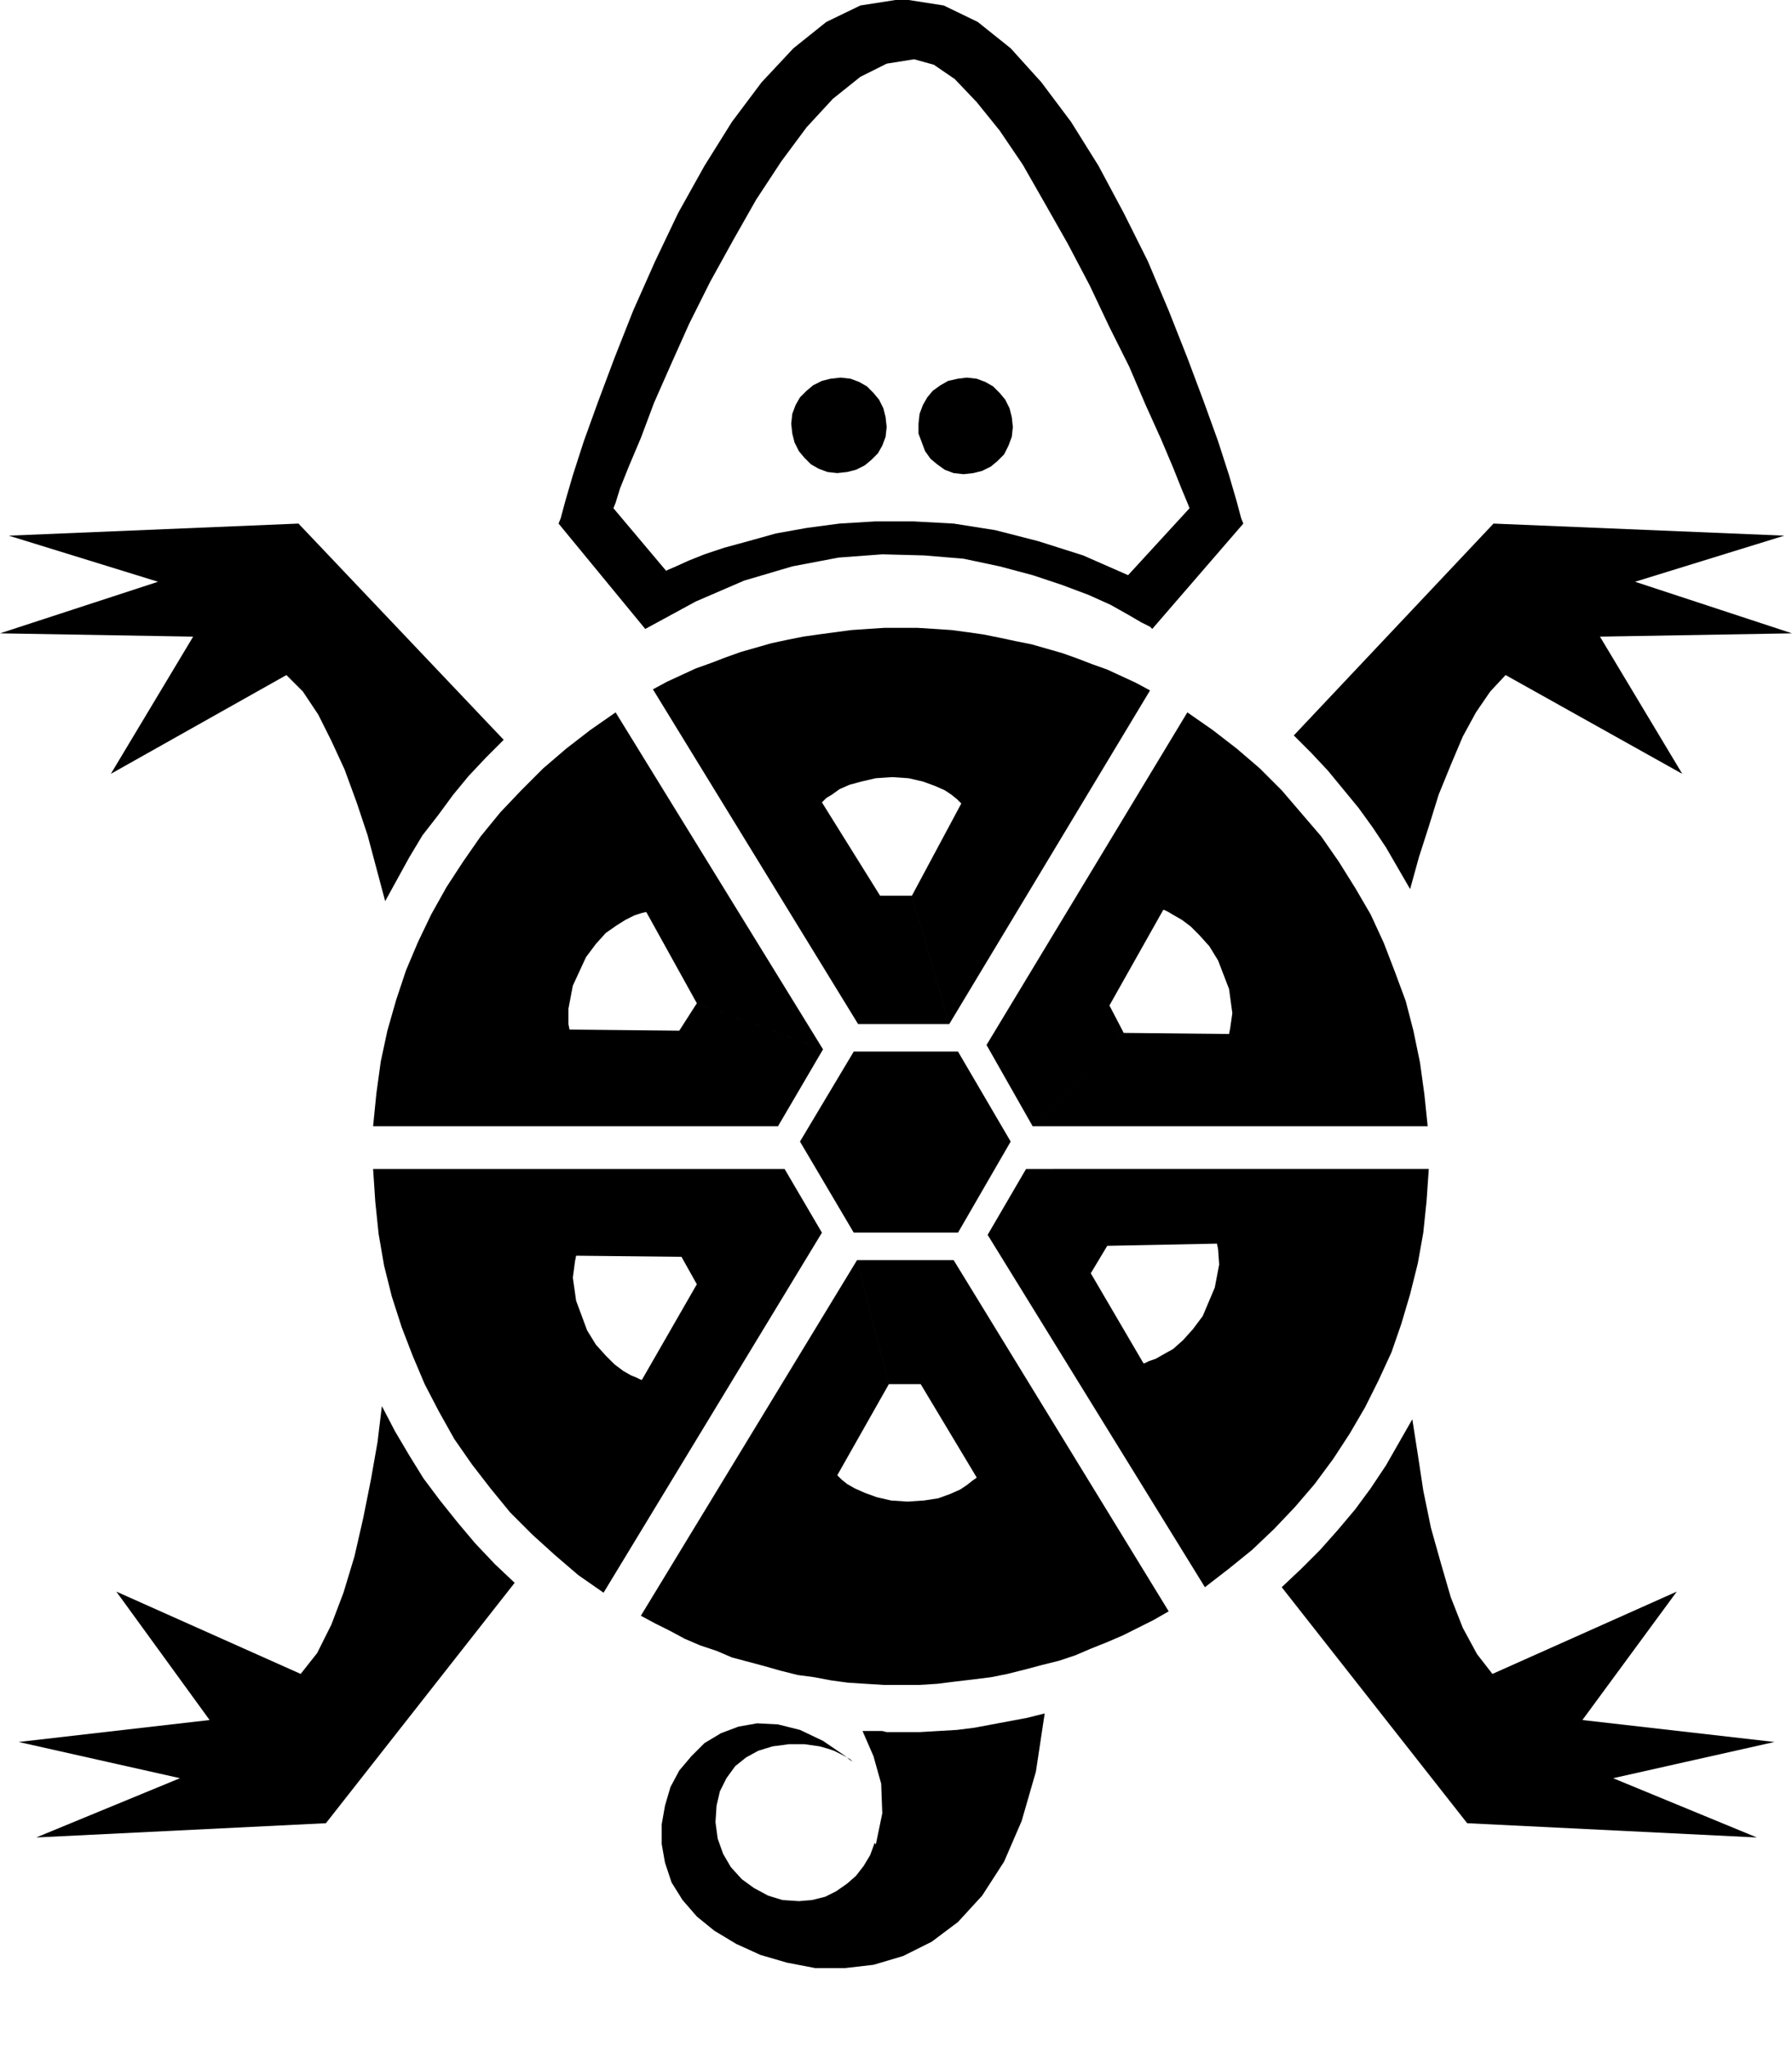
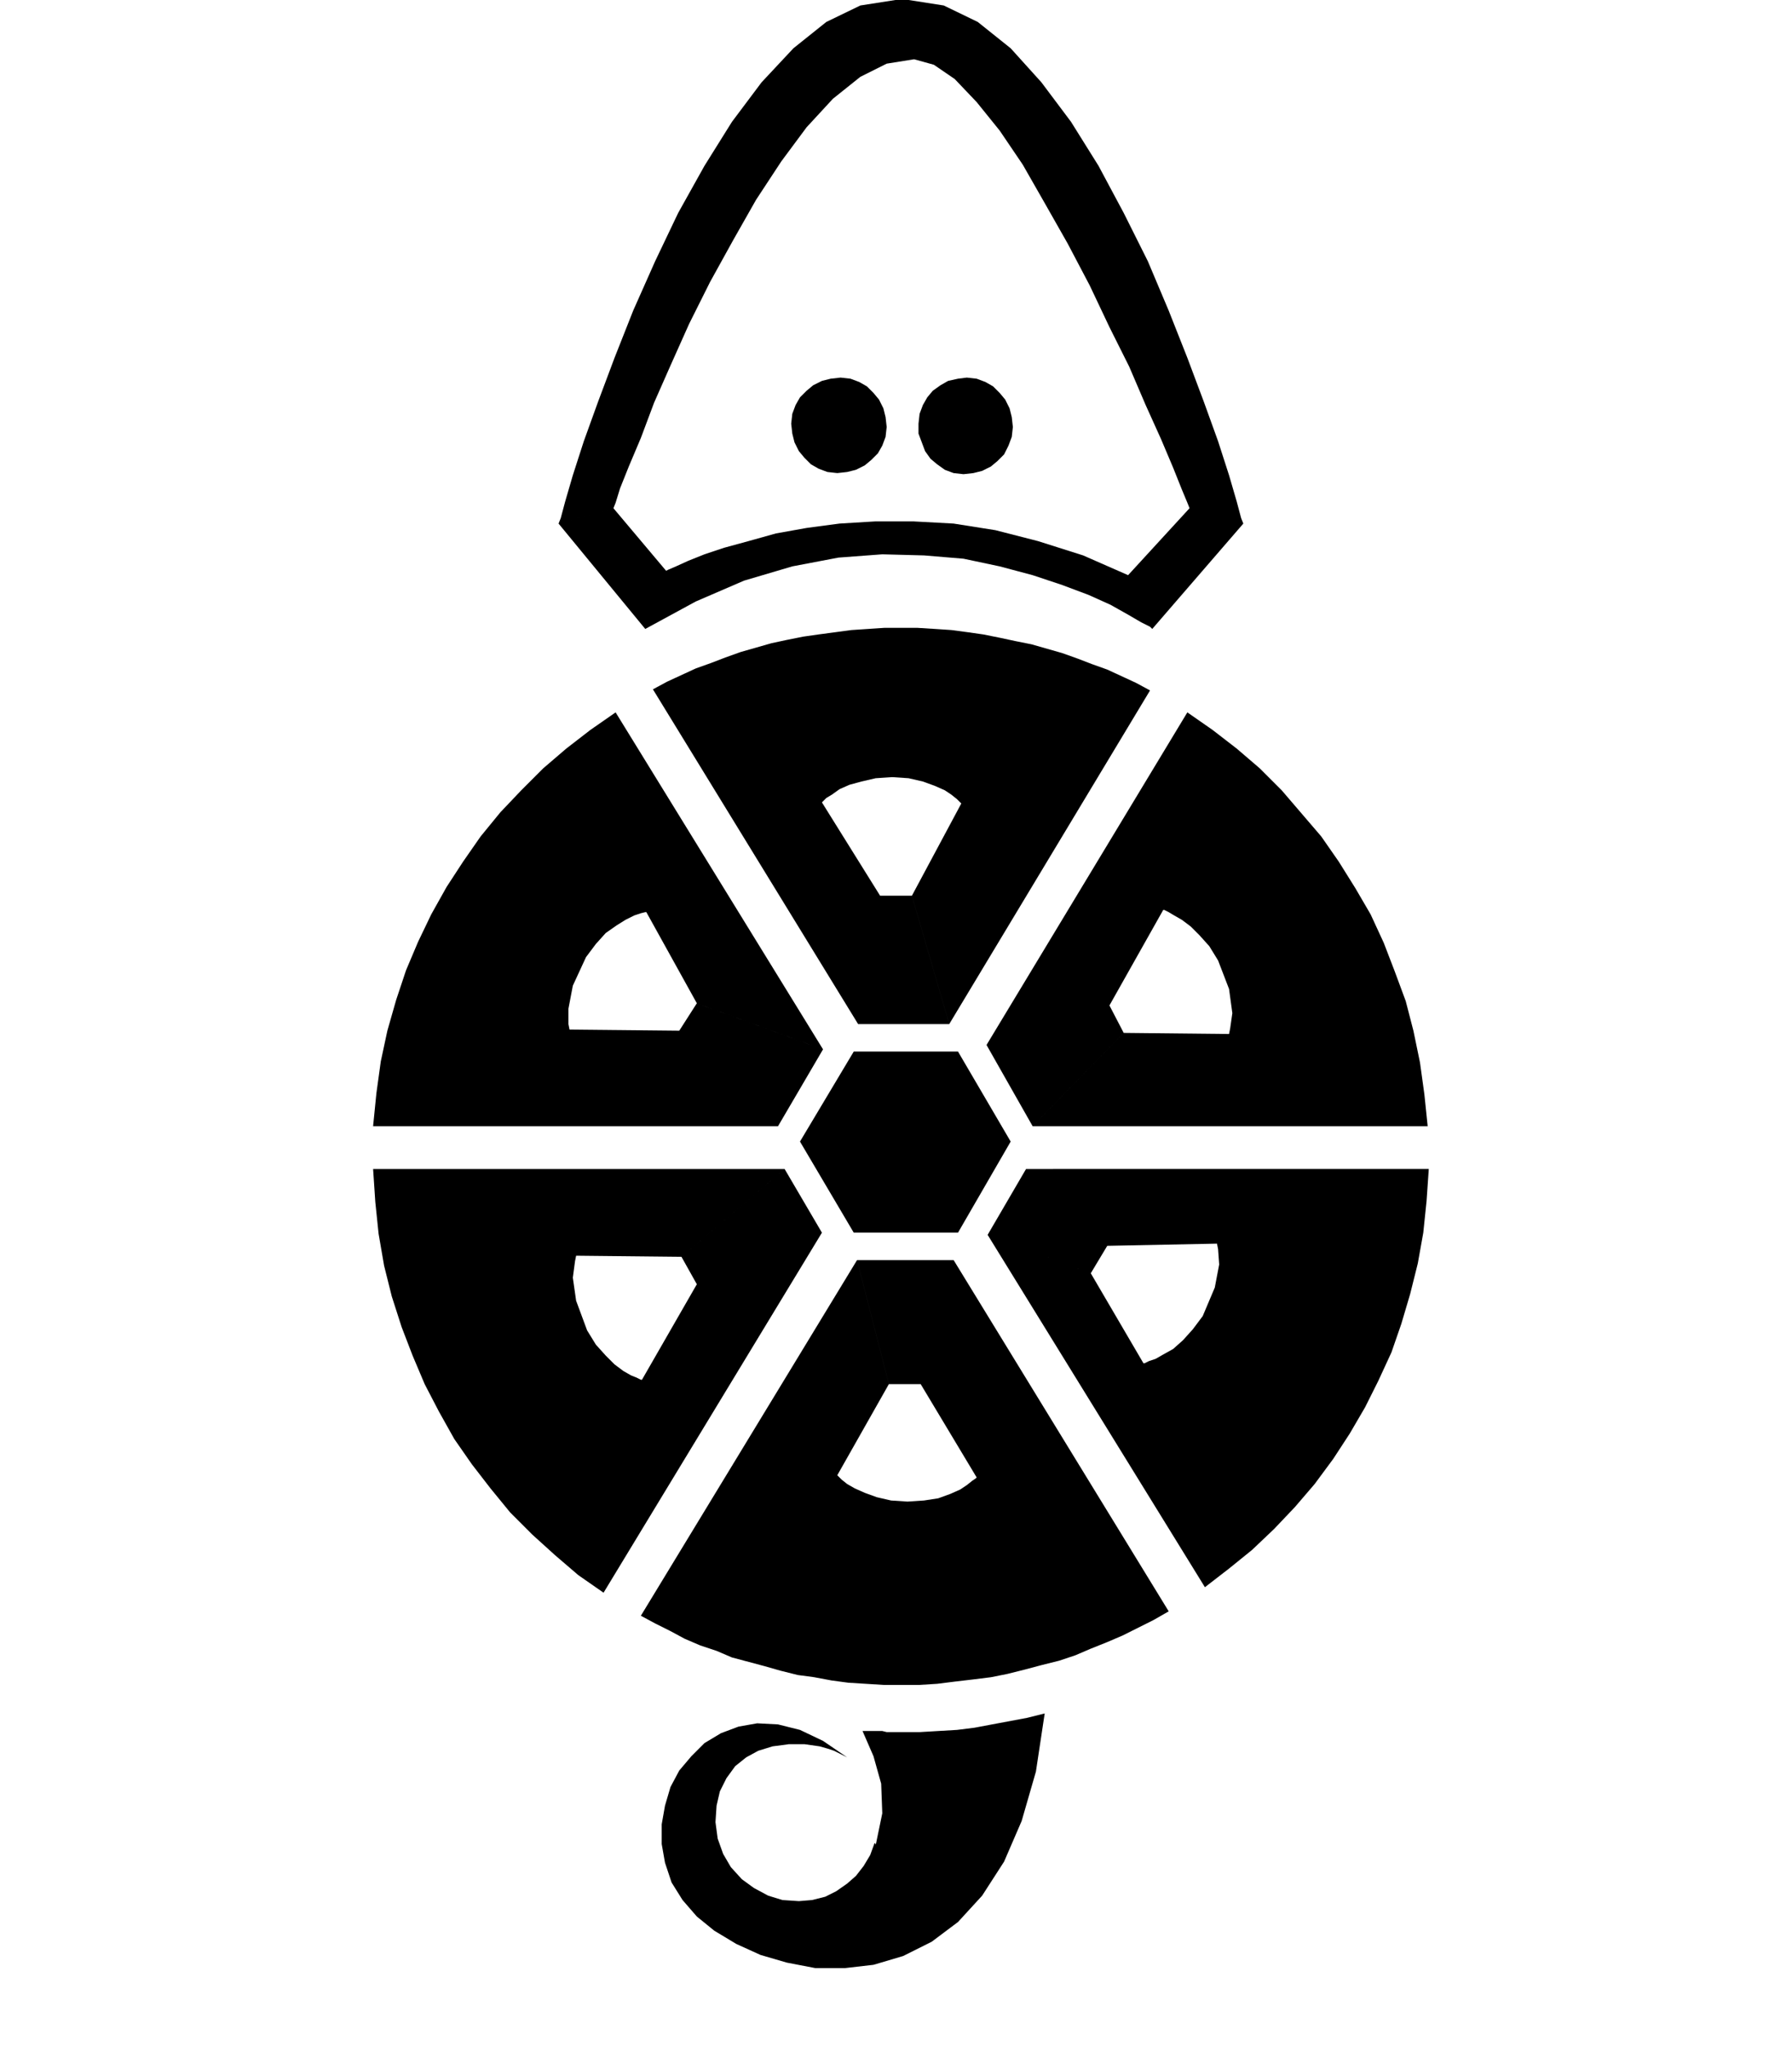
<svg xmlns="http://www.w3.org/2000/svg" width="1.633in" height="179.04" fill-rule="evenodd" stroke-linecap="round" preserveAspectRatio="none" viewBox="0 0 1633 1865">
  <style>.pen1{stroke:none}.brush2{fill:#000}</style>
  <path d="m559 463 48 57 2-1 7-3 11-5 15-6 18-6 22-6 25-7 28-5 30-4 33-2h34l37 2 38 6 39 10 41 13 41 18 56-61-2-5-5-12-8-20-11-26-14-31-15-35-18-36-18-38-20-38-21-37-20-35-21-31-21-26-20-21-19-13-18-5-25 4-24 12-25 20-24 26-23 31-23 35-21 37-21 38-19 38-17 38-15 34-12 32-11 26-8 20-4 13-2 5-50 14 2-5 4-15 7-24 10-31 13-36 15-40 17-43 20-45 21-44 24-43 25-40 27-36 29-31 30-24 31-15 32-5h12l32 5 31 15 30 24 28 31 27 36 25 40 23 43 22 44 19 45 17 43 15 40 13 36 10 31 7 24 4 15 2 5-83 96-2-2-8-4-12-7-16-9-20-9-24-9-27-9-30-8-33-7-36-3-38-1-40 3-42 8-44 13-44 19-46 25-79-96 50-14z" class="pen1 brush2" />
  <path d="M831 816h-29l-53-85 1-1 3-3 5-3 7-5 9-4 11-3 13-3 15-1 15 1 13 3 11 4 9 4 6 4 5 4 3 3 1 1-45 84 34 117 183-304-13-7-13-6-13-6-14-5-13-5-14-5-14-4-14-4-15-3-14-3-15-3-14-2-15-2-15-1-16-1h-30l-15 1-15 1-15 2-15 2-14 2-15 3-14 3-14 4-14 4-14 5-13 5-14 5-13 6-13 6-13 7 187 305h83l-34-117zm-21 445h29l51 85-1 1-3 2-5 4-6 4-9 4-11 4-13 2-15 1-15-1-13-3-11-4-9-4-7-4-5-4-3-3-1-1 47-83-29-113-197 324 13 7 14 7 13 7 14 6 15 5 14 6 15 4 15 4 14 4 16 4 15 2 16 3 15 2 16 1 16 1h33l16-1 16-2 17-2 16-2 15-3 16-4 15-4 16-4 15-5 14-6 15-6 14-6 14-7 14-7 14-8-196-320h-88l29 113zm184-101 15-25 100-2 1 5 1 14-4 21-11 26-9 12-9 10-9 8-9 5-7 4-6 2-4 2h-1l-48-82-94-35 198 321 22-17 21-17 20-19 19-20 18-21 17-23 15-23 14-24 12-24 12-26 9-26 8-27 7-28 5-28 3-29 2-29H935l-35 60 94 35zM635 914l-16 25-100-1-1-5v-14l4-21 12-26 9-12 9-10 10-7 8-5 8-4 6-2 4-1h1l46 83 115 42-189-307-23 16-22 17-21 18-20 20-19 20-18 22-16 23-15 23-14 25-12 25-11 26-9 27-8 28-6 28-4 29-3 30h369l41-70-115-42zm389 27-13-25 49-87h1l4 2 5 3 7 4 8 6 8 8 9 10 8 13 10 26 3 22-2 14-1 5-96-1-83 85h360l-3-29-4-29-6-29-7-27-10-27-10-26-12-26-14-24-15-24-16-23-18-21-18-21-20-20-21-18-22-17-23-16-183 303 42 74 83-85zm-403 204 14 25-50 87h-1l-4-2-5-2-7-4-8-6-8-8-9-10-8-13-10-27-3-21 2-15 1-5 96 1 94-80H340l2 30 3 29 5 29 7 28 9 28 10 26 11 26 13 25 14 25 16 23 17 22 18 22 20 20 21 19 21 18 23 16 199-328-34-58-94 80zm187-756-1 9-3 8-4 7-6 6-6 5-8 4-8 2-9 1-9-1-8-3-7-4-6-6-5-6-4-8-2-8-1-9 1-9 3-8 4-7 6-6 6-5 8-4 8-2 9-1 9 1 8 3 7 4 6 6 5 6 4 8 2 8 1 9zm115 0-1 9-3 8-4 8-6 6-6 5-8 4-8 2-9 1-9-1-8-3-7-5-6-5-5-7-3-8-3-8v-9l1-9 3-8 4-7 5-6 7-5 7-4 9-2 8-1 9 1 8 3 7 4 6 6 5 6 4 8 2 8 1 9zm-194 651 49-82h95l48 82-48 83h-95l-49-83zm92 538h-13l-4-1h-18l10 23 7 25 1 27-6 29v-1l-1-1-4 11-6 10-7 9-8 7-10 7-10 5-12 3-12 1-15-1-13-4-13-7-11-8-10-11-7-12-5-14-2-15 1-15 3-13 6-12 8-11 10-8 11-6 13-4 15-2h14l7 1 7 1 7 2 6 2 6 3 6 3-22-15-21-10-20-5-19-1-17 3-16 6-15 9-12 12-11 13-8 15-5 17-3 17v18l3 17 6 18 10 16 13 15 16 13 20 12 22 10 24 7 26 5h27l26-3 27-8 26-13 24-18 22-24 20-31 16-37 13-45 8-53-16 4-16 3-16 3-16 3-16 2-17 1-17 1h-17z" class="pen1 brush2" />
-   <path d="m772 1601 2 2 3 2 3 2 2 2-2-2-3-2-2-2-3-2zm-424-320-4 33-6 34-7 35-8 35-10 33-11 29-13 26-15 19-168-75 85 117-174 20 147 33-131 54 264-13 172-219-18-17-18-19-16-19-16-20-15-20-13-21-13-22-12-23zm1269 306-175-20 86-117-168 75-14-18-13-24-11-28-9-31-9-32-7-34-5-33-5-32-12 21-12 21-14 21-14 19-16 19-16 18-17 17-18 17 169 215 264 13-131-54 147-33zM459 674 272 477 8 488l136 42L0 577l176 3-75 125 160-90 15 15 14 21 12 24 12 26 11 30 10 30 8 30 8 30 11-20 11-20 12-20 14-18 14-19 14-17 16-17 16-16zm1174-97-143-47 136-42-265-11-182 193 16 16 15 16 14 17 14 17 13 18 12 18 11 19 11 19 8-29 9-28 9-29 11-27 11-26 12-22 13-19 14-15 161 90-75-125 175-3z" class="pen1 brush2" />
</svg>